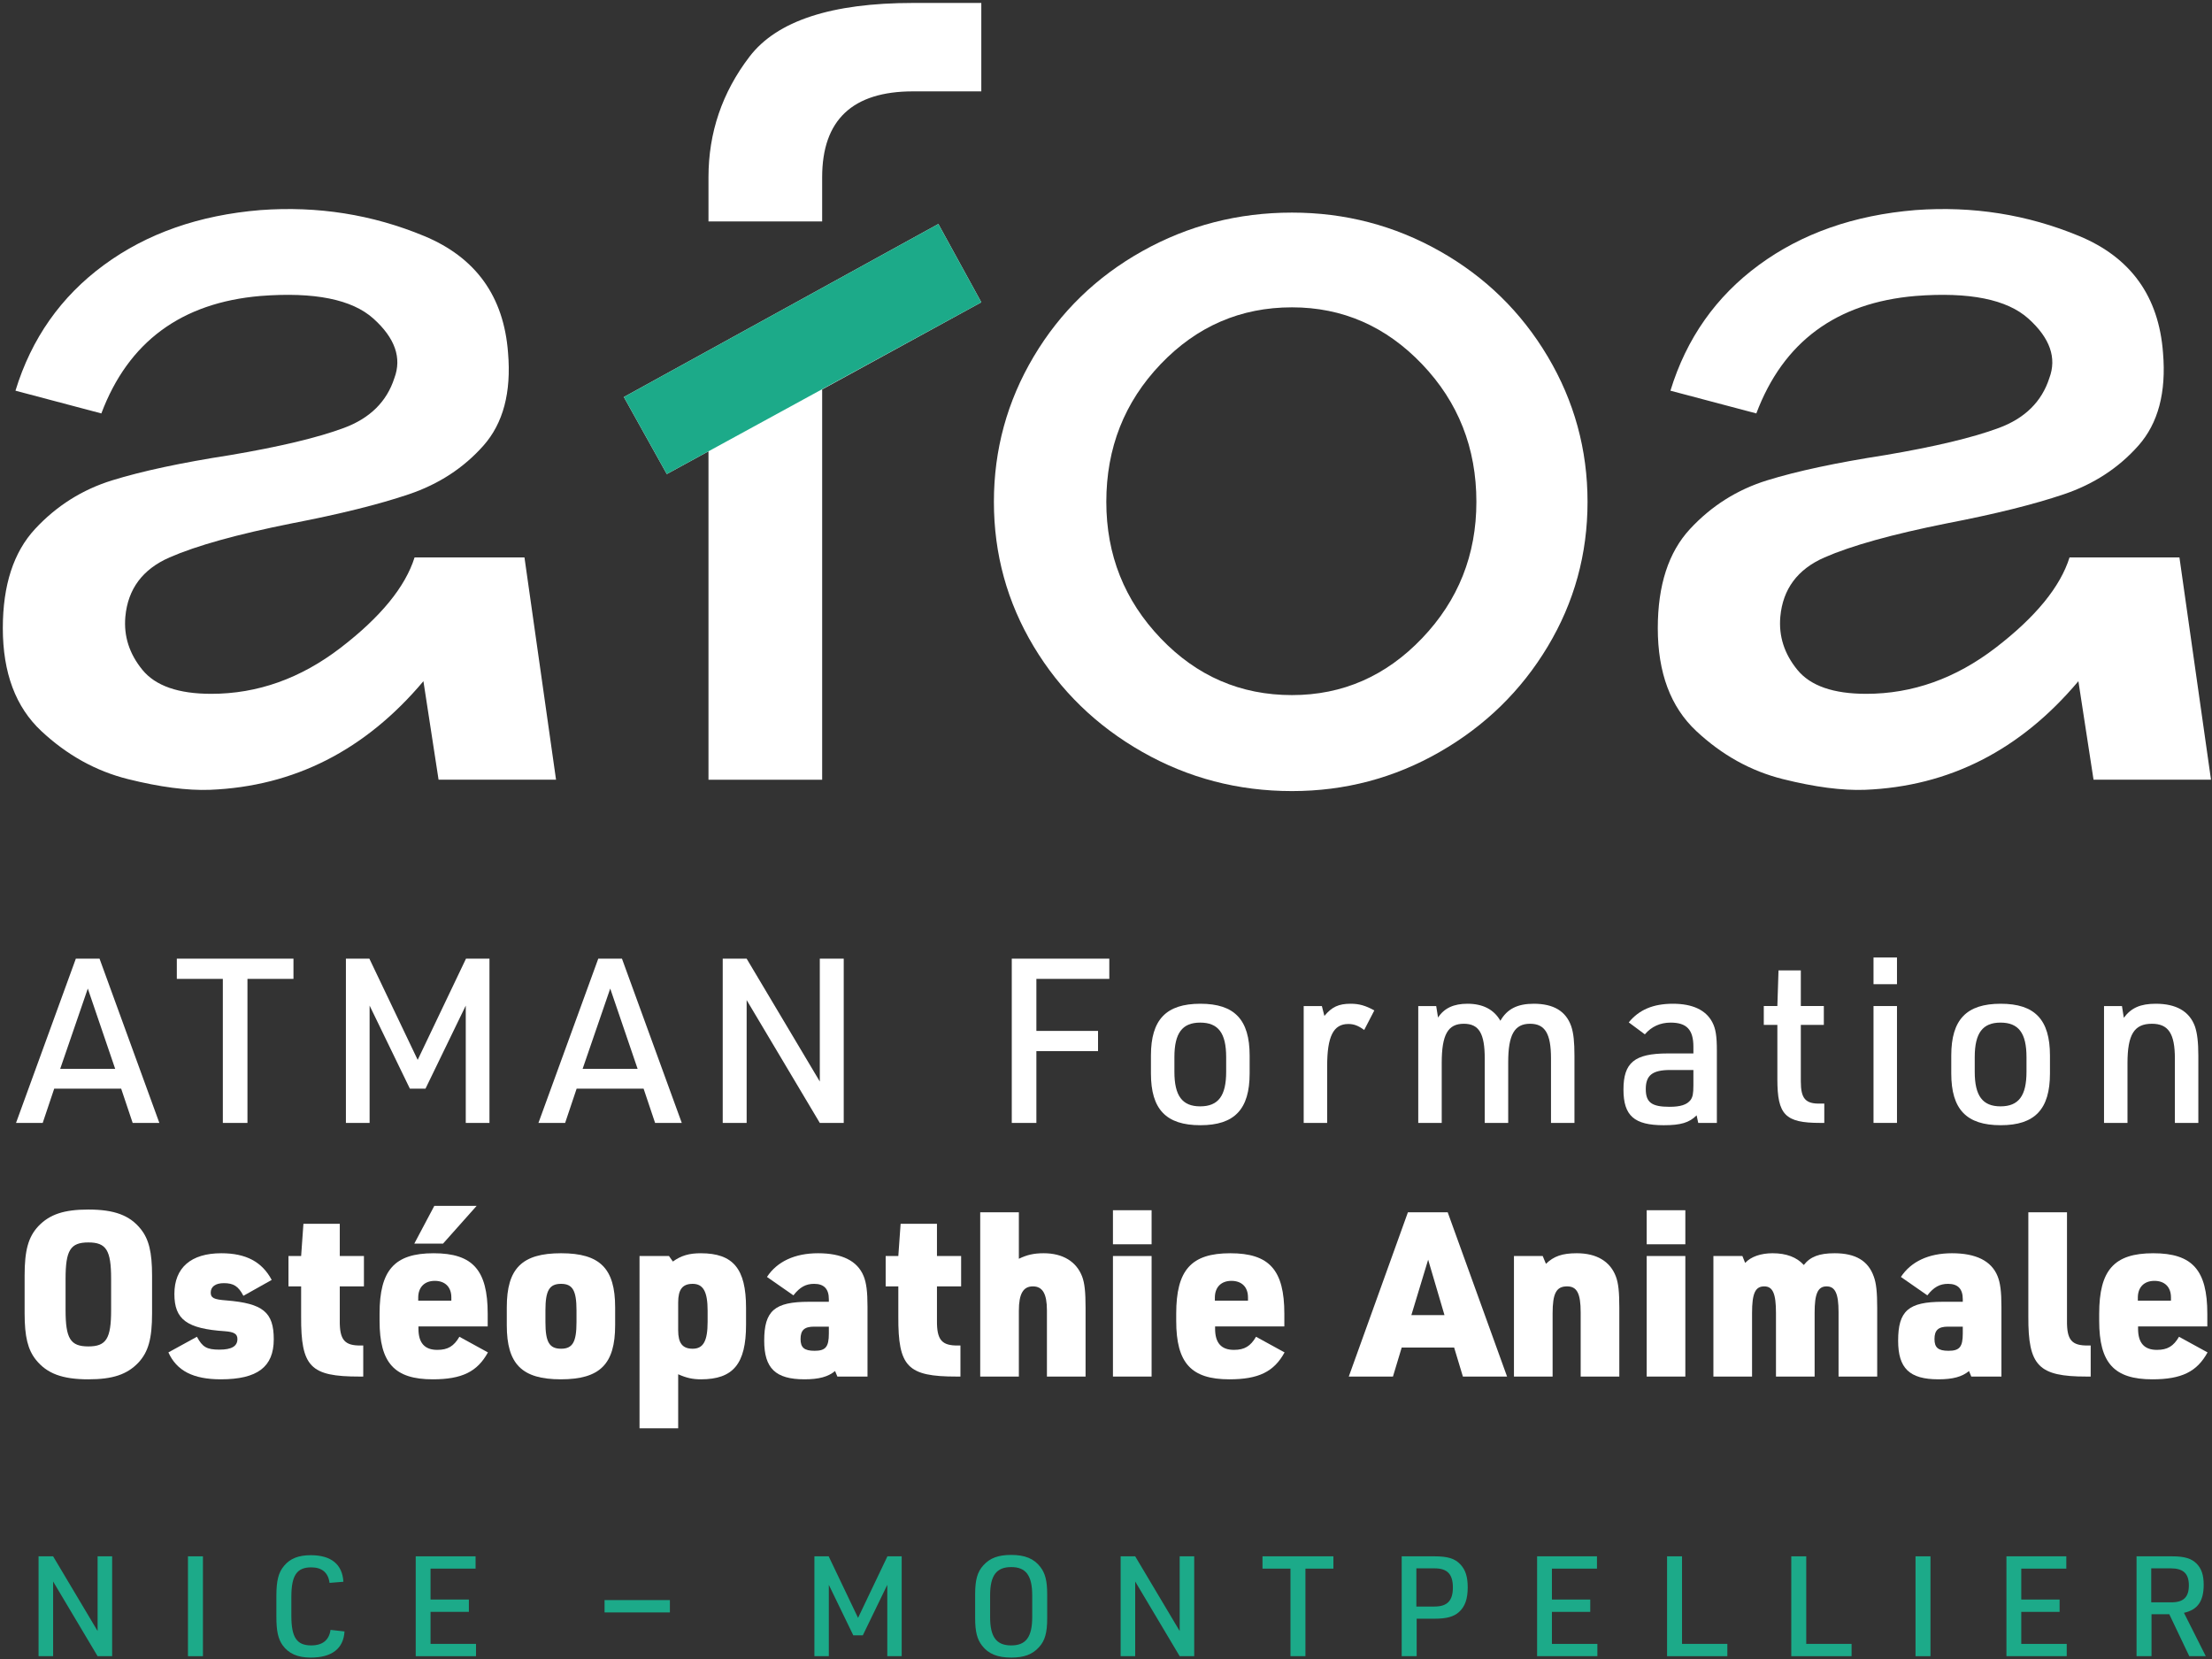
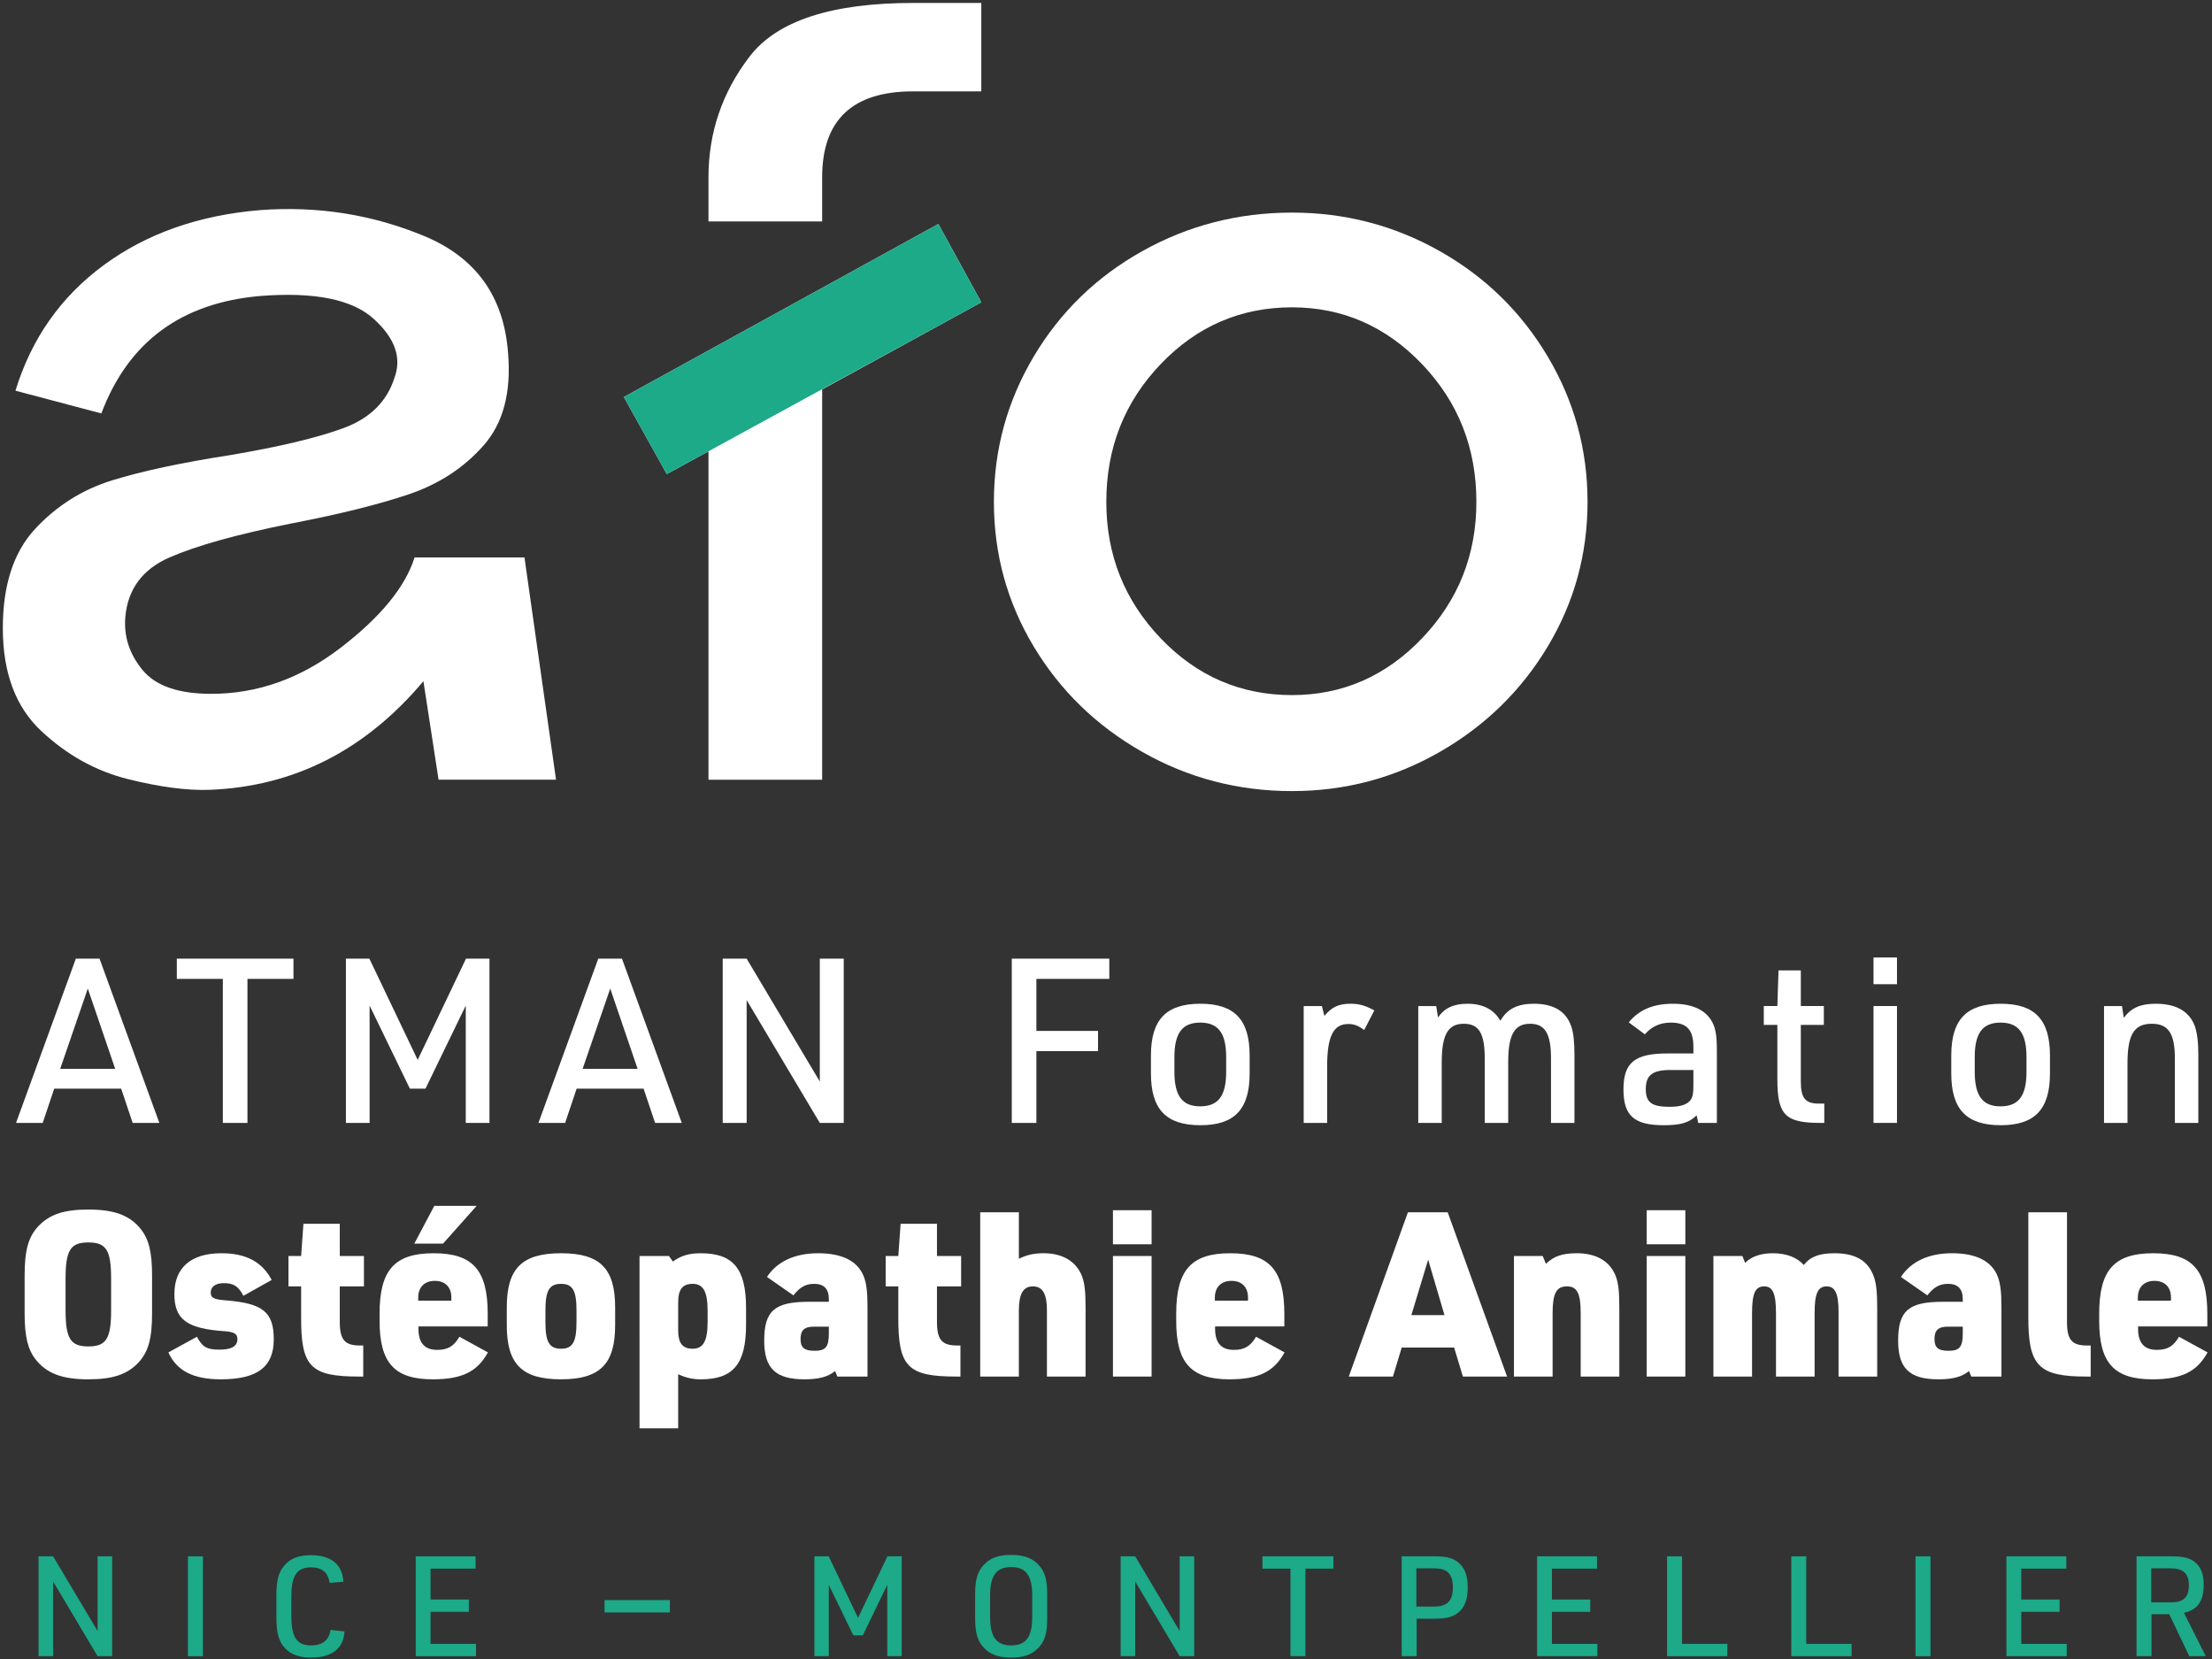
<svg xmlns="http://www.w3.org/2000/svg" height="375" viewBox="0 0 500 375" width="500">
  <rect x="0" y="0" width="500" height="375" fill="#333333" stroke="none" />
  <g fill="none" transform="matrix(1 0 0 -1 .638 374.682)">
    <path d="m117.912 52.559 7.137-50.248h-26.552l-3.425 22.268c-13.133-15.608-29.219-23.789-48.249-24.552-5.139-.188-11.327.62-18.557 2.427-7.236 1.807-13.753 5.425-19.556 10.849-5.809 5.424-8.709 13.177-8.709 23.268 0 9.707 2.428 17.175 7.281 22.411 4.853 5.233 10.657 8.896 17.415 10.992 6.755 2.093 15.655 3.997 26.695 5.711 11.228 1.9 19.793 3.947 25.695 6.137 5.897 2.187 9.707 5.947 11.42 11.277 1.713 4.568.143 9.039-4.711 13.419-4.853 4.376-13.373 6.089-25.552 5.139-17.892-1.525-29.884-10.376-35.973-26.551l-19.413 5.14c3.613 11.799 10.277 21.268 19.985 28.405 9.707 7.137 21.505 11.277 35.401 12.42 12.941.951 25.267-1 36.972-5.853 11.705-4.853 18.031-13.659 18.985-26.408.759-8.949-1.097-15.944-5.567-20.984-4.475-5.047-10.091-8.708-16.845-10.992-6.757-2.284-15.559-4.475-26.408-6.567-12.375-2.476-21.604-5.045-27.693-7.708-6.093-2.668-9.421-7.137-9.992-13.419-.384-4.381.901-8.377 3.853-11.991 2.949-3.619 8.137-5.425 15.56-5.425 10.465 0 20.221 3.472 29.264 10.421 9.037 6.945 14.605 13.748 16.701 20.413z" fill="#fff" transform="translate(0 196.124)" />
    <path d="m44.823 126.191h-25.695v9.993c0 10.084 3.091 19.172 9.279 27.264 6.183 8.087 18.508 12.133 36.972 12.133h15.417v-19.985h-15.417c-13.704 0-20.556-6.472-20.556-19.412zm-25.695-51.96-9.421-5.14-9.707 17.415 71.089 39.113 9.707-17.7-35.973-19.699v-88.22h-25.695z" fill="#fff" transform="translate(140.38 198.434)" />
    <path d="m67.377 109.345c-11.612 0-21.511-4.283-29.692-12.847-8.185-8.567-12.276-18.943-12.276-31.12 0-11.992 4.091-22.269 12.276-30.833 8.181-8.567 18.08-12.848 29.692-12.848 11.42 0 21.221 4.281 29.407 12.848 8.181 8.564 12.276 18.841 12.276 30.833 0 12.177-4.095 22.553-12.276 31.12-8.185 8.564-17.987 12.847-29.407 12.847m0-109.345c-12.183 0-23.46 2.948-33.832 8.849-10.376 5.897-18.557 13.848-24.552 23.839-5.996 9.993-8.993 20.887-8.993 32.691 0 11.799 2.997 22.741 8.993 32.832 5.995 10.087 14.176 18.032 24.552 23.839 10.372 5.804 21.649 8.709 33.832 8.709 11.991 0 23.125-2.905 33.403-8.709 10.279-5.807 18.415-13.752 24.411-23.839 5.996-10.091 8.993-21.033 8.993-32.832 0-11.804-2.997-22.697-8.993-32.691-5.996-9.991-14.132-17.941-24.411-23.839-10.277-5.901-21.412-8.849-33.403-8.849" fill="#fff" transform="translate(224.024 195.866)" />
-     <path d="m117.912 52.559 7.137-50.248h-26.552l-3.425 22.268c-13.133-15.608-29.219-23.789-48.249-24.552-5.139-.188-11.327.62-18.557 2.427-7.236 1.807-13.753 5.425-19.556 10.849-5.809 5.424-8.709 13.177-8.709 23.268 0 9.707 2.428 17.175 7.281 22.411 4.853 5.233 10.657 8.896 17.415 10.992 6.755 2.093 15.655 3.997 26.695 5.711 11.228 1.9 19.793 3.947 25.695 6.137 5.897 2.187 9.707 5.947 11.42 11.277 1.713 4.568.143 9.039-4.711 13.419-4.853 4.376-13.373 6.089-25.552 5.139-17.892-1.525-29.884-10.376-35.973-26.551l-19.413 5.14c3.613 11.799 10.277 21.268 19.985 28.405 9.707 7.137 21.505 11.277 35.401 12.42 12.941.951 25.267-1 36.972-5.853 11.705-4.853 18.031-13.659 18.985-26.408.759-8.949-1.097-15.944-5.567-20.984-4.475-5.047-10.091-8.708-16.845-10.992-6.757-2.284-15.559-4.475-26.408-6.567-12.375-2.476-21.604-5.045-27.693-7.708-6.093-2.668-9.421-7.137-9.992-13.419-.384-4.381.901-8.377 3.853-11.991 2.949-3.619 8.137-5.425 15.56-5.425 10.465 0 20.221 3.472 29.264 10.421 9.037 6.945 14.605 13.748 16.701 20.413z" fill="#fff" transform="translate(374.089 196.124)" />
    <path d="m9.707 0 71.089 38.828-9.707 17.7-71.089-39.113z" fill="#1caa89" transform="translate(140.379 267.525)" />
    <path d="m0 22.576h3.288l10.055-16.884v16.884h3.289v-22.576h-3.289l-10.055 16.885v-16.885h-3.288z" fill="#1caa89" transform="translate(8.079 .316)" />
    <path d="m41.851 22.892h3.383v-22.576h-3.383z" fill="#1caa89" />
    <path d="m15.399 5.913c-.221-3.889-2.877-5.913-7.62-5.913-3.004 0-5.028.917-6.387 2.815-1.012 1.455-1.392 3.225-1.392 6.419v4.711c0 3.448.475 5.312 1.74 6.799 1.359 1.644 3.256 2.403 6.039 2.403 4.616 0 7.145-2.085 7.367-6.008l-3.129-.252c-.285 2.308-1.708 3.509-4.143 3.509-3.256 0-4.489-1.833-4.489-6.671v-4.301c0-4.868 1.233-6.671 4.489-6.671 2.561 0 4.047 1.201 4.363 3.511z" fill="#1caa89" transform="translate(61.835)" />
    <path d="m0 22.576h13.532v-2.781h-10.18v-6.988h8.663v-2.783h-8.663v-7.241h10.276v-2.783h-13.628z" fill="#1caa89" transform="translate(93.331 .316)" />
-     <path d="m0 22.576h3.225l6.64-13.912 6.64 13.912h3.225v-22.576h-3.257v16.127l-5.533-11.415h-2.149l-5.533 11.415v-16.127h-3.257z" fill="#1caa89" transform="translate(183.451 .316)" />
+     <path d="m0 22.576h3.225l6.64-13.912 6.64 13.912h3.225v-22.576h-3.257v16.127l-5.533-11.415h-2.149l-5.533 11.415v-16.127h-3.257" fill="#1caa89" transform="translate(183.451 .316)" />
    <path d="m12.901 14.039c0 4.523-1.423 6.419-4.743 6.419-3.352 0-4.775-1.896-4.775-6.419v-4.869c0-4.521 1.423-6.419 4.775-6.419 3.32 0 4.743 1.897 4.743 6.419zm-12.901.317c0 3.224.507 5.025 1.867 6.512 1.485 1.645 3.383 2.34 6.292 2.34 3.097 0 5.153-.853 6.576-2.719 1.107-1.424 1.549-3.161 1.549-6.133v-5.503c0-3.225-.505-5.059-1.865-6.513-1.485-1.644-3.383-2.34-6.26-2.34-3.131 0-5.185.853-6.609 2.719-1.105 1.424-1.549 3.163-1.549 6.135z" fill="#1caa89" transform="translate(219.784 .001)" />
    <path d="m0 22.576h3.288l10.055-16.884v16.884h3.288v-22.576h-3.288l-10.055 16.885v-16.885h-3.288z" fill="#1caa89" transform="translate(252.671 .316)" />
    <path d="m6.323 19.793h-6.323v2.781h16.029v-2.781h-6.324v-19.793h-3.383z" fill="#1caa89" transform="translate(284.737 .317)" />
    <path d="m7.431 11.225c2.877 0 4.141 1.328 4.141 4.3 0 3.036-1.264 4.331-4.141 4.331h-4.111v-8.631zm-4.047-11.225h-3.384v22.576h7.431c2.972 0 4.585-.505 5.817-1.803 1.171-1.233 1.676-2.813 1.676-5.216 0-2.593-.6-4.332-1.96-5.564-1.201-1.076-2.815-1.519-5.533-1.519h-4.047z" fill="#1caa89" transform="translate(316.199 .316)" />
    <path d="m0 22.576h13.533v-2.781h-10.181v-6.988h8.663v-2.783h-8.663v-7.241h10.276v-2.783h-13.628z" fill="#1caa89" transform="translate(346.807 .316)" />
    <path d="m0 22.576h3.383v-19.793h10.245v-2.783h-13.628z" fill="#1caa89" transform="translate(376.184 .316)" />
    <path d="m0 22.576h3.383v-19.793h10.245v-2.783h-13.628z" fill="#1caa89" transform="translate(404.263 .316)" />
    <path d="m432.344 22.892h3.383v-22.576h-3.383z" fill="#1caa89" />
    <path d="m0 22.576h13.533v-2.781h-10.181v-6.988h8.663v-2.783h-8.663v-7.241h10.276v-2.783h-13.628z" fill="#1caa89" transform="translate(452.899 .316)" />
    <path d="m7.904 12.175c2.719 0 3.921 1.201 3.921 3.825 0 2.687-1.265 3.857-4.111 3.857h-4.396v-7.683zm-4.521-12.175h-3.383v22.576h8.031c2.783 0 4.363-.475 5.532-1.644 1.108-1.107 1.613-2.592 1.613-4.773 0-3.732-1.359-5.66-4.459-6.356l4.933-9.803h-3.731l-4.521 9.487h-4.016z" fill="#1caa89" transform="translate(482.307 .316)" />
    <path d="m150.783 10.209h-14.768v2.789h14.768z" fill="#1caa89" />
    <g fill="#fff">
      <path d="m16.224 30.368-6.24-18.148h12.429zm-7.592-22.62-2.601-7.748h-6.031l13.52 37.128h5.356l13.521-37.128h-6.033l-2.6 7.748z" transform="translate(2.985 120.859)" />
      <path d="m10.401 32.553h-10.401v4.576h26.367v-4.576h-10.401v-32.553h-5.564z" transform="translate(39.331 120.859)" />
      <path d="m0 37.129h5.304l10.92-22.88 10.92 22.88h5.305v-37.129h-5.357v26.521l-9.1-18.772h-3.536l-9.1 18.772v-26.521h-5.356z" transform="translate(77.551 120.858)" />
      <path d="m16.225 30.368-6.241-18.148h12.429zm-7.592-22.62-2.601-7.748h-6.032l13.521 37.128h5.356l13.52-37.128h-6.032l-2.6 7.748z" transform="translate(121.073 120.859)" />
      <path d="m0 37.129h5.408l16.536-27.768v27.768h5.409v-37.129h-5.409l-16.536 27.769v-27.769h-5.408z" transform="translate(162.726 120.858)" />
      <path d="m0 37.129h22.048v-4.576h-16.484v-11.752h13.936v-4.576h-13.936v-16.225h-5.564z" transform="translate(228.062 120.858)" />
      <path d="m17.005 15.392c0 5.409-1.768 7.801-5.876 7.801-4.056 0-5.824-2.392-5.824-7.801v-3.328c0-5.408 1.768-7.801 5.824-7.801 4.108 0 5.876 2.393 5.876 7.801zm-17.005.364c0 8.112 3.432 11.701 11.181 11.701 7.696 0 11.129-3.589 11.129-11.701v-4.056c0-8.113-3.433-11.7-11.129-11.7-7.749 0-11.181 3.587-11.181 11.7z" transform="translate(259.52 120.339)" />
      <path d="m0 26.416h4.108l.572-2.236c1.664 2.029 3.224 2.757 5.928 2.757 1.924 0 3.38-.417 5.357-1.509l-2.289-4.42c-1.352.989-2.34 1.352-3.588 1.352-3.38 0-4.783-2.807-4.783-9.516v-12.844h-5.305z" transform="translate(294.049 120.859)" />
      <path d="m0 26.416h4.056l.416-2.6c1.404 2.132 3.536 3.121 6.657 3.121 3.483 0 5.979-1.301 7.436-3.849 1.508 2.652 3.848 3.849 7.54 3.849 4.472 0 7.28-1.664 8.476-5.097.52-1.56.727-3.484.727-6.708v-15.132h-5.303v14.611c0 5.565-1.353 7.801-4.732 7.801-3.536 0-4.941-2.496-4.941-8.685v-13.727h-5.304v14.56c0 5.668-1.3 7.852-4.731 7.852-3.589 0-4.992-2.444-4.992-8.84v-13.572h-5.305z" transform="translate(319.944 120.859)" />
      <path d="m10.557 12.48c-4.005 0-5.513-1.196-5.513-4.316 0-3.017 1.352-4.004 5.357-4.004 2.496 0 3.952.467 4.784 1.56.467.676.623 1.403.623 3.328v3.432zm5.251 5.251c0 3.849-1.507 5.461-5.148 5.461-2.34 0-4.315-.884-5.824-2.652l-3.64 2.704c2.34 2.86 5.512 4.212 9.985 4.212 4.419 0 7.436-1.404 8.892-4.16.78-1.456 1.04-3.173 1.04-6.449v-16.328h-4.212l-.365 1.716c-1.664-1.664-3.587-2.235-7.436-2.235-6.656 0-9.1 2.131-9.1 8.06 0 6.084 2.496 8.164 9.984 8.164h5.824z" transform="translate(366.329 120.34)" />
      <path d="m0 22.152v4.264h3.068l.26 8.061h5.044v-8.061h5.2v-4.264h-5.2v-12.792c0-3.848 1.04-5.096 4.472-4.992h.832v-4.368h-.936c-7.904 0-9.672 1.82-9.672 9.88v12.272z" transform="translate(398.049 120.859)" />
      <path d="m422.851 147.276h5.305v-26.416h-5.305zm0 10.972h5.305v-6.032h-5.305z" />
      <path d="m17.004 15.392c0 5.409-1.767 7.801-5.875 7.801-4.057 0-5.824-2.392-5.824-7.801v-3.328c0-5.408 1.767-7.801 5.824-7.801 4.108 0 5.875 2.393 5.875 7.801zm-17.004.364c0 8.112 3.432 11.701 11.181 11.701 7.695 0 11.128-3.589 11.128-11.701v-4.056c0-8.113-3.433-11.7-11.128-11.7-7.749 0-11.181 3.587-11.181 11.7z" transform="translate(440.426 120.339)" />
      <path d="m0 26.416h4.056l.416-2.652c1.665 2.236 3.744 3.173 7.228 3.173 4.628 0 7.593-1.716 8.84-5.097.521-1.507.78-3.536.78-6.708v-15.132h-5.303v14.56c0 5.616-1.457 7.852-5.201 7.852-4.004 0-5.511-2.444-5.511-8.892v-13.52h-5.305z" transform="translate(474.955 120.859)" />
      <path d="m19.553 22.724c0 6.449-1.091 8.217-5.148 8.217-4.056 0-5.148-1.768-5.148-8.217v-7.072c0-6.448 1.092-8.216 5.148-8.216 4.057 0 5.148 1.768 5.148 8.216zm-19.553.729c0 5.72.832 8.736 3.12 11.18 2.548 2.652 5.773 3.744 11.285 3.744 5.876 0 9.36-1.3 11.856-4.42 1.82-2.288 2.548-5.201 2.548-10.504v-8.529c0-5.72-.832-8.736-3.119-11.18-2.549-2.653-5.773-3.744-11.285-3.744-5.876 0-9.36 1.3-11.856 4.419-1.821 2.289-2.549 5.201-2.549 10.505z" transform="translate(4.926 62.901)" />
      <path d="m6.449 9.62c1.248-2.34 2.236-2.912 5.095-2.912 2.757 0 4.057.78 4.057 2.392 0 1.144-.729 1.612-2.808 1.769-8.633.571-11.44 2.652-11.44 8.424 0 5.927 3.743 9.204 10.608 9.204 5.564 0 9.204-1.924 11.388-6.032l-6.396-3.589c-1.144 2.184-2.236 2.861-4.421 2.861-1.871 0-2.963-.78-2.963-2.133 0-1.195.676-1.56 3.536-1.768 8.268-.676 10.712-2.651 10.712-8.788 0-6.24-3.692-9.048-11.96-9.048-6.24 0-9.985 1.924-11.857 6.084z" transform="translate(37.426 62.901)" />
      <path d="m0 20.384v6.864h2.861l.519 7.281h8.216v-7.281h5.461v-6.864h-5.461v-7.695c-.052-4.421 1.093-5.721 4.785-5.668h.52v-7.021h-.884c-11.077 0-13.209 2.184-13.156 13.573v6.811z" transform="translate(64.569 63.525)" />
      <path d="m16.224 17.784v.729c0 2.34-1.404 3.743-3.744 3.743-2.339 0-3.744-1.455-3.744-3.795v-.677zm-3.848 21.425h9.569l-7.592-8.528h-6.5zm-3.588-27.769c0-3.224 1.405-4.784 4.264-4.784 2.392 0 3.745.832 4.992 2.964l6.449-3.536c-2.393-4.368-5.876-6.084-12.48-6.084-8.633 0-12.013 3.692-12.013 13.208v1.612c0 9.88 3.38 13.677 12.22 13.677 8.841 0 12.221-3.797 12.221-13.677v-2.86h-15.653z" transform="translate(85.16 62.901)" />
      <path d="m15.757 15.6c0 4.472-.884 5.98-3.484 5.98-2.653 0-3.537-1.508-3.537-5.98v-2.704c0-4.472.884-5.981 3.537-5.981 2.6 0 3.484 1.509 3.484 5.981zm-15.757.676c0 8.789 3.432 12.221 12.273 12.221 8.788 0 12.22-3.432 12.22-12.221v-4.056c0-8.788-3.432-12.22-12.272-12.22-8.789 0-12.221 3.432-12.221 12.22z" transform="translate(113.916 62.902)" />
      <path d="m15.392 26.573c0 4.316-.987 6.084-3.379 6.084-2.289 0-3.277-1.248-3.277-4.212v-6.292c0-2.912.988-4.161 3.277-4.161 2.392 0 3.379 1.717 3.379 6.085zm-15.392 12.376h6.656l.884-1.247c1.873 1.351 3.692 1.872 6.292 1.872 7.333 0 10.245-3.484 10.245-12.325v-3.848c0-8.84-2.912-12.324-10.193-12.324-1.871 0-3.276.311-5.148 1.143v-12.22h-8.736z" transform="translate(143.92 51.824)" />
      <path d="m11.284 11.908c-2.184 0-3.068-.78-3.068-2.807 0-1.925.832-2.653 3.172-2.653 2.496 0 3.224.884 3.224 3.9v1.56zm3.328 6.189c0 2.339-1.092 3.484-3.328 3.484-1.872 0-3.224-.728-4.68-2.6l-5.98 4.16c2.288 3.484 6.292 5.356 11.544 5.356 5.409 0 8.892-1.716 10.297-5.148.624-1.508.884-3.536.884-6.916v-15.809h-6.813l-.52 1.249c-1.56-1.301-3.64-1.873-6.916-1.873-6.552 0-9.1 2.496-9.1 8.736 0 6.76 2.34 8.789 10.089 8.789h4.523z" transform="translate(172.103 62.901)" />
      <path d="m0 20.384v6.864h2.861l.519 7.281h8.216v-7.281h5.461v-6.864h-5.461v-7.695c-.052-4.421 1.093-5.721 4.785-5.668h.52v-7.021h-.884c-11.077 0-13.209 2.184-13.156 13.573v6.811z" transform="translate(199.558 63.525)" />
      <path d="m0 37.129h8.737v-10.504c1.819.884 3.379 1.249 5.616 1.249 4.316 0 7.384-1.873 8.683-5.253.573-1.508.78-3.536.78-7.073v-15.548h-8.735v14.977c0 3.743-.989 5.407-3.172 5.407-2.185 0-3.172-1.664-3.172-5.511v-14.873h-8.737z" transform="translate(220.929 63.525)" />
      <path d="m250.932 90.774h8.736v-27.249h-8.736zm0 10.348h8.736v-7.696h-8.736z" />
      <path d="m16.225 17.784v.729c0 2.34-1.405 3.743-3.745 3.743-2.339 0-3.743-1.455-3.743-3.795v-.677zm-7.436-6.344c0-3.224 1.404-4.784 4.263-4.784 2.393 0 3.745.832 4.992 2.964l6.449-3.536c-2.392-4.368-5.876-6.084-12.48-6.084-8.633 0-12.013 3.692-12.013 13.208v1.612c0 9.88 3.38 13.677 12.221 13.677 8.84 0 12.22-3.797 12.22-13.677v-2.86h-15.652z" transform="translate(265.232 62.901)" />
      <path d="m17.94 26.416-3.796-12.532h7.489zm-5.98-19.864-1.976-6.552h-9.984l13.364 37.128h8.996l13.417-37.128h-9.984l-1.977 6.552z" transform="translate(304.241 63.526)" />
      <path d="m0 27.249h6.5l.729-1.768c1.767 1.716 3.691 2.393 6.967 2.393 4.473 0 7.541-1.82 8.841-5.253.572-1.508.78-3.484.78-7.072v-15.549h-8.736v14.509c0 4.264-.832 5.876-3.068 5.876-2.444 0-3.276-1.56-3.276-6.136v-14.249h-8.737z" transform="translate(341.576 63.525)" />
      <path d="m371.58 90.774h8.737v-27.249h-8.737zm0 10.348h8.737v-7.696h-8.737z" />
      <path d="m0 27.249h6.552l.625-1.56c1.299 1.404 3.535 2.185 6.187 2.185 3.12 0 5.461-.884 7.073-2.653 1.456 1.872 3.484 2.653 6.968 2.653 4.733 0 7.592-1.716 8.841-5.253.571-1.508.78-3.588.78-7.072v-15.549h-8.737v14.612c0 4.161-.78 5.773-2.704 5.773-1.976 0-2.704-1.664-2.704-5.928v-14.457h-8.737v14.405c0 4.368-.727 5.98-2.652 5.98-2.027 0-2.755-1.56-2.755-6.032v-14.353h-8.737z" transform="translate(386.659 63.525)" />
      <path d="m11.284 11.908c-2.184 0-3.068-.78-3.068-2.807 0-1.925.832-2.653 3.172-2.653 2.496 0 3.224.884 3.224 3.9v1.56zm3.328 6.189c0 2.339-1.091 3.484-3.328 3.484-1.871 0-3.224-.728-4.68-2.6l-5.98 4.16c2.288 3.484 6.293 5.356 11.544 5.356 5.409 0 8.893-1.716 10.297-5.148.624-1.508.884-3.536.884-6.916v-15.809h-6.813l-.519 1.249c-1.56-1.301-3.641-1.873-6.917-1.873-6.552 0-9.1 2.496-9.1 8.736 0 6.76 2.34 8.789 10.089 8.789h4.523z" transform="translate(428.416 62.901)" />
      <path d="m8.738 37.129v-24.44c-.052-4.421 1.039-5.72 4.784-5.668h.572v-7.021h-.937c-10.867 0-13.208 2.392-13.156 13.573v23.556z" transform="translate(457.846 63.525)" />
      <path d="m16.225 17.784v.729c0 2.34-1.405 3.743-3.745 3.743-2.339 0-3.743-1.455-3.743-3.795v-.677zm-7.436-6.344c0-3.224 1.404-4.784 4.263-4.784 2.393 0 3.745.832 4.992 2.964l6.449-3.536c-2.392-4.368-5.876-6.084-12.48-6.084-8.633 0-12.013 3.692-12.013 13.208v1.612c0 9.88 3.38 13.677 12.221 13.677 8.84 0 12.22-3.797 12.22-13.677v-2.86h-15.652z" transform="translate(473.862 62.901)" />
    </g>
  </g>
</svg>